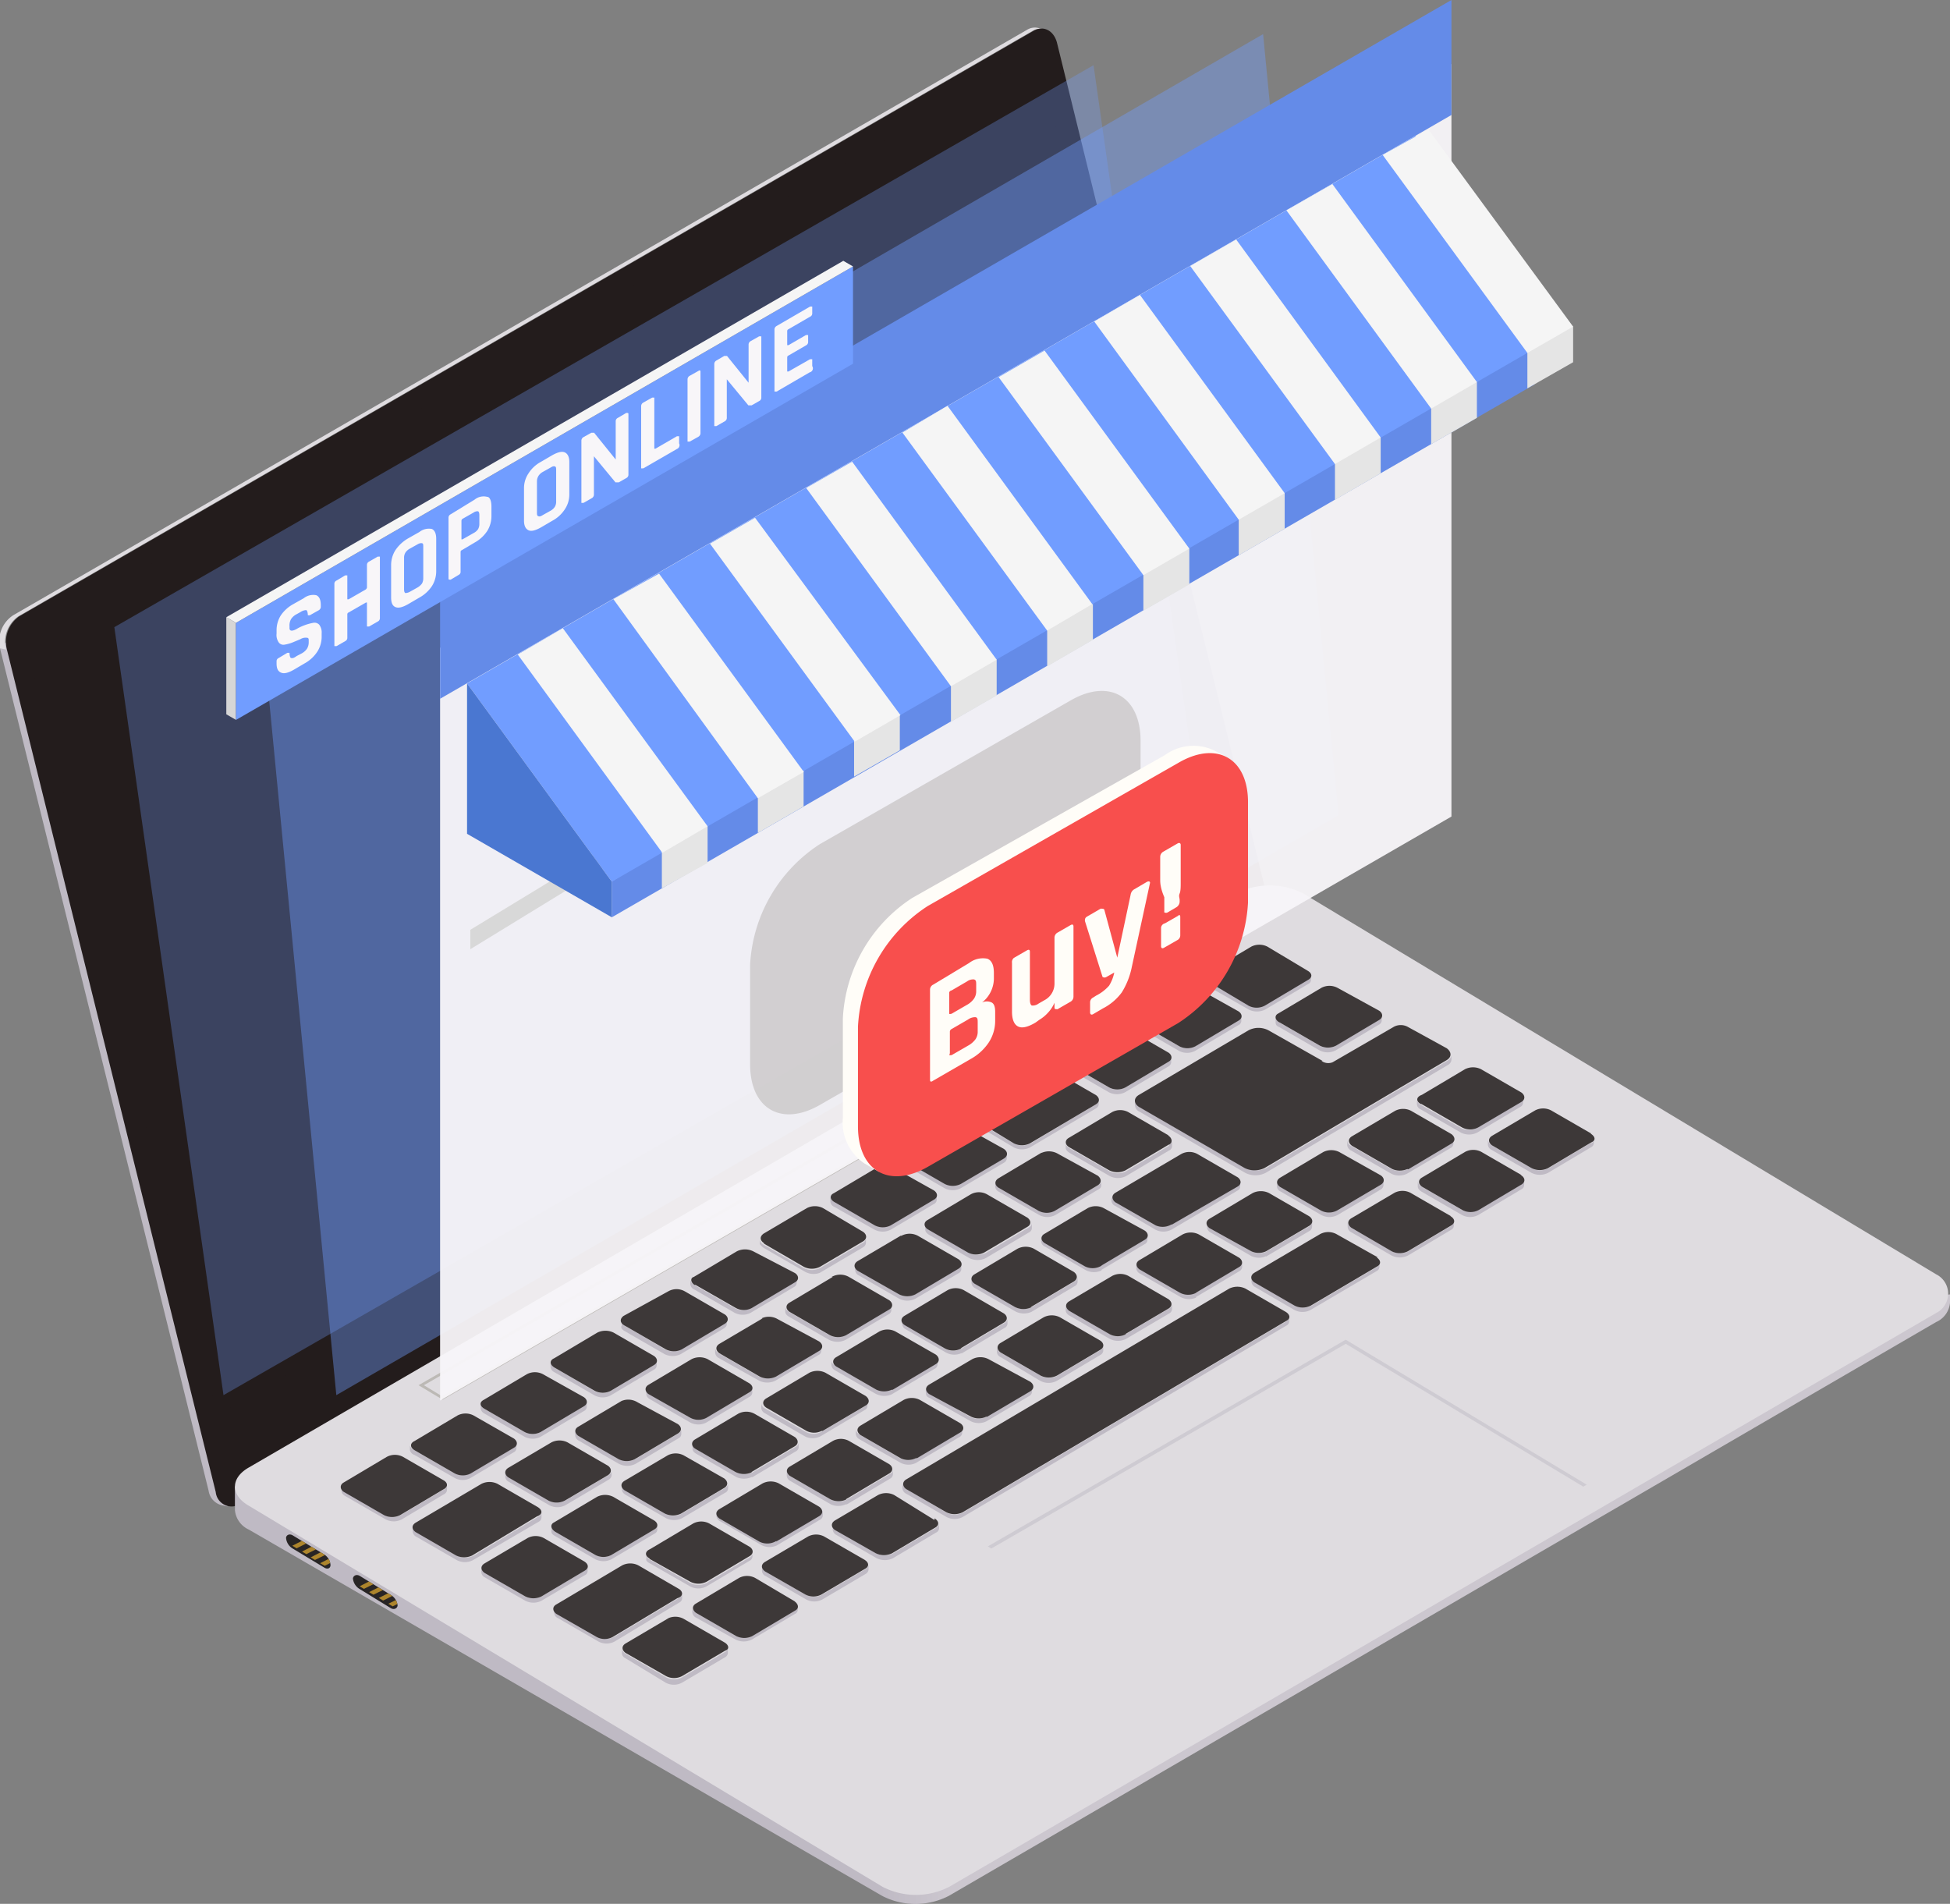
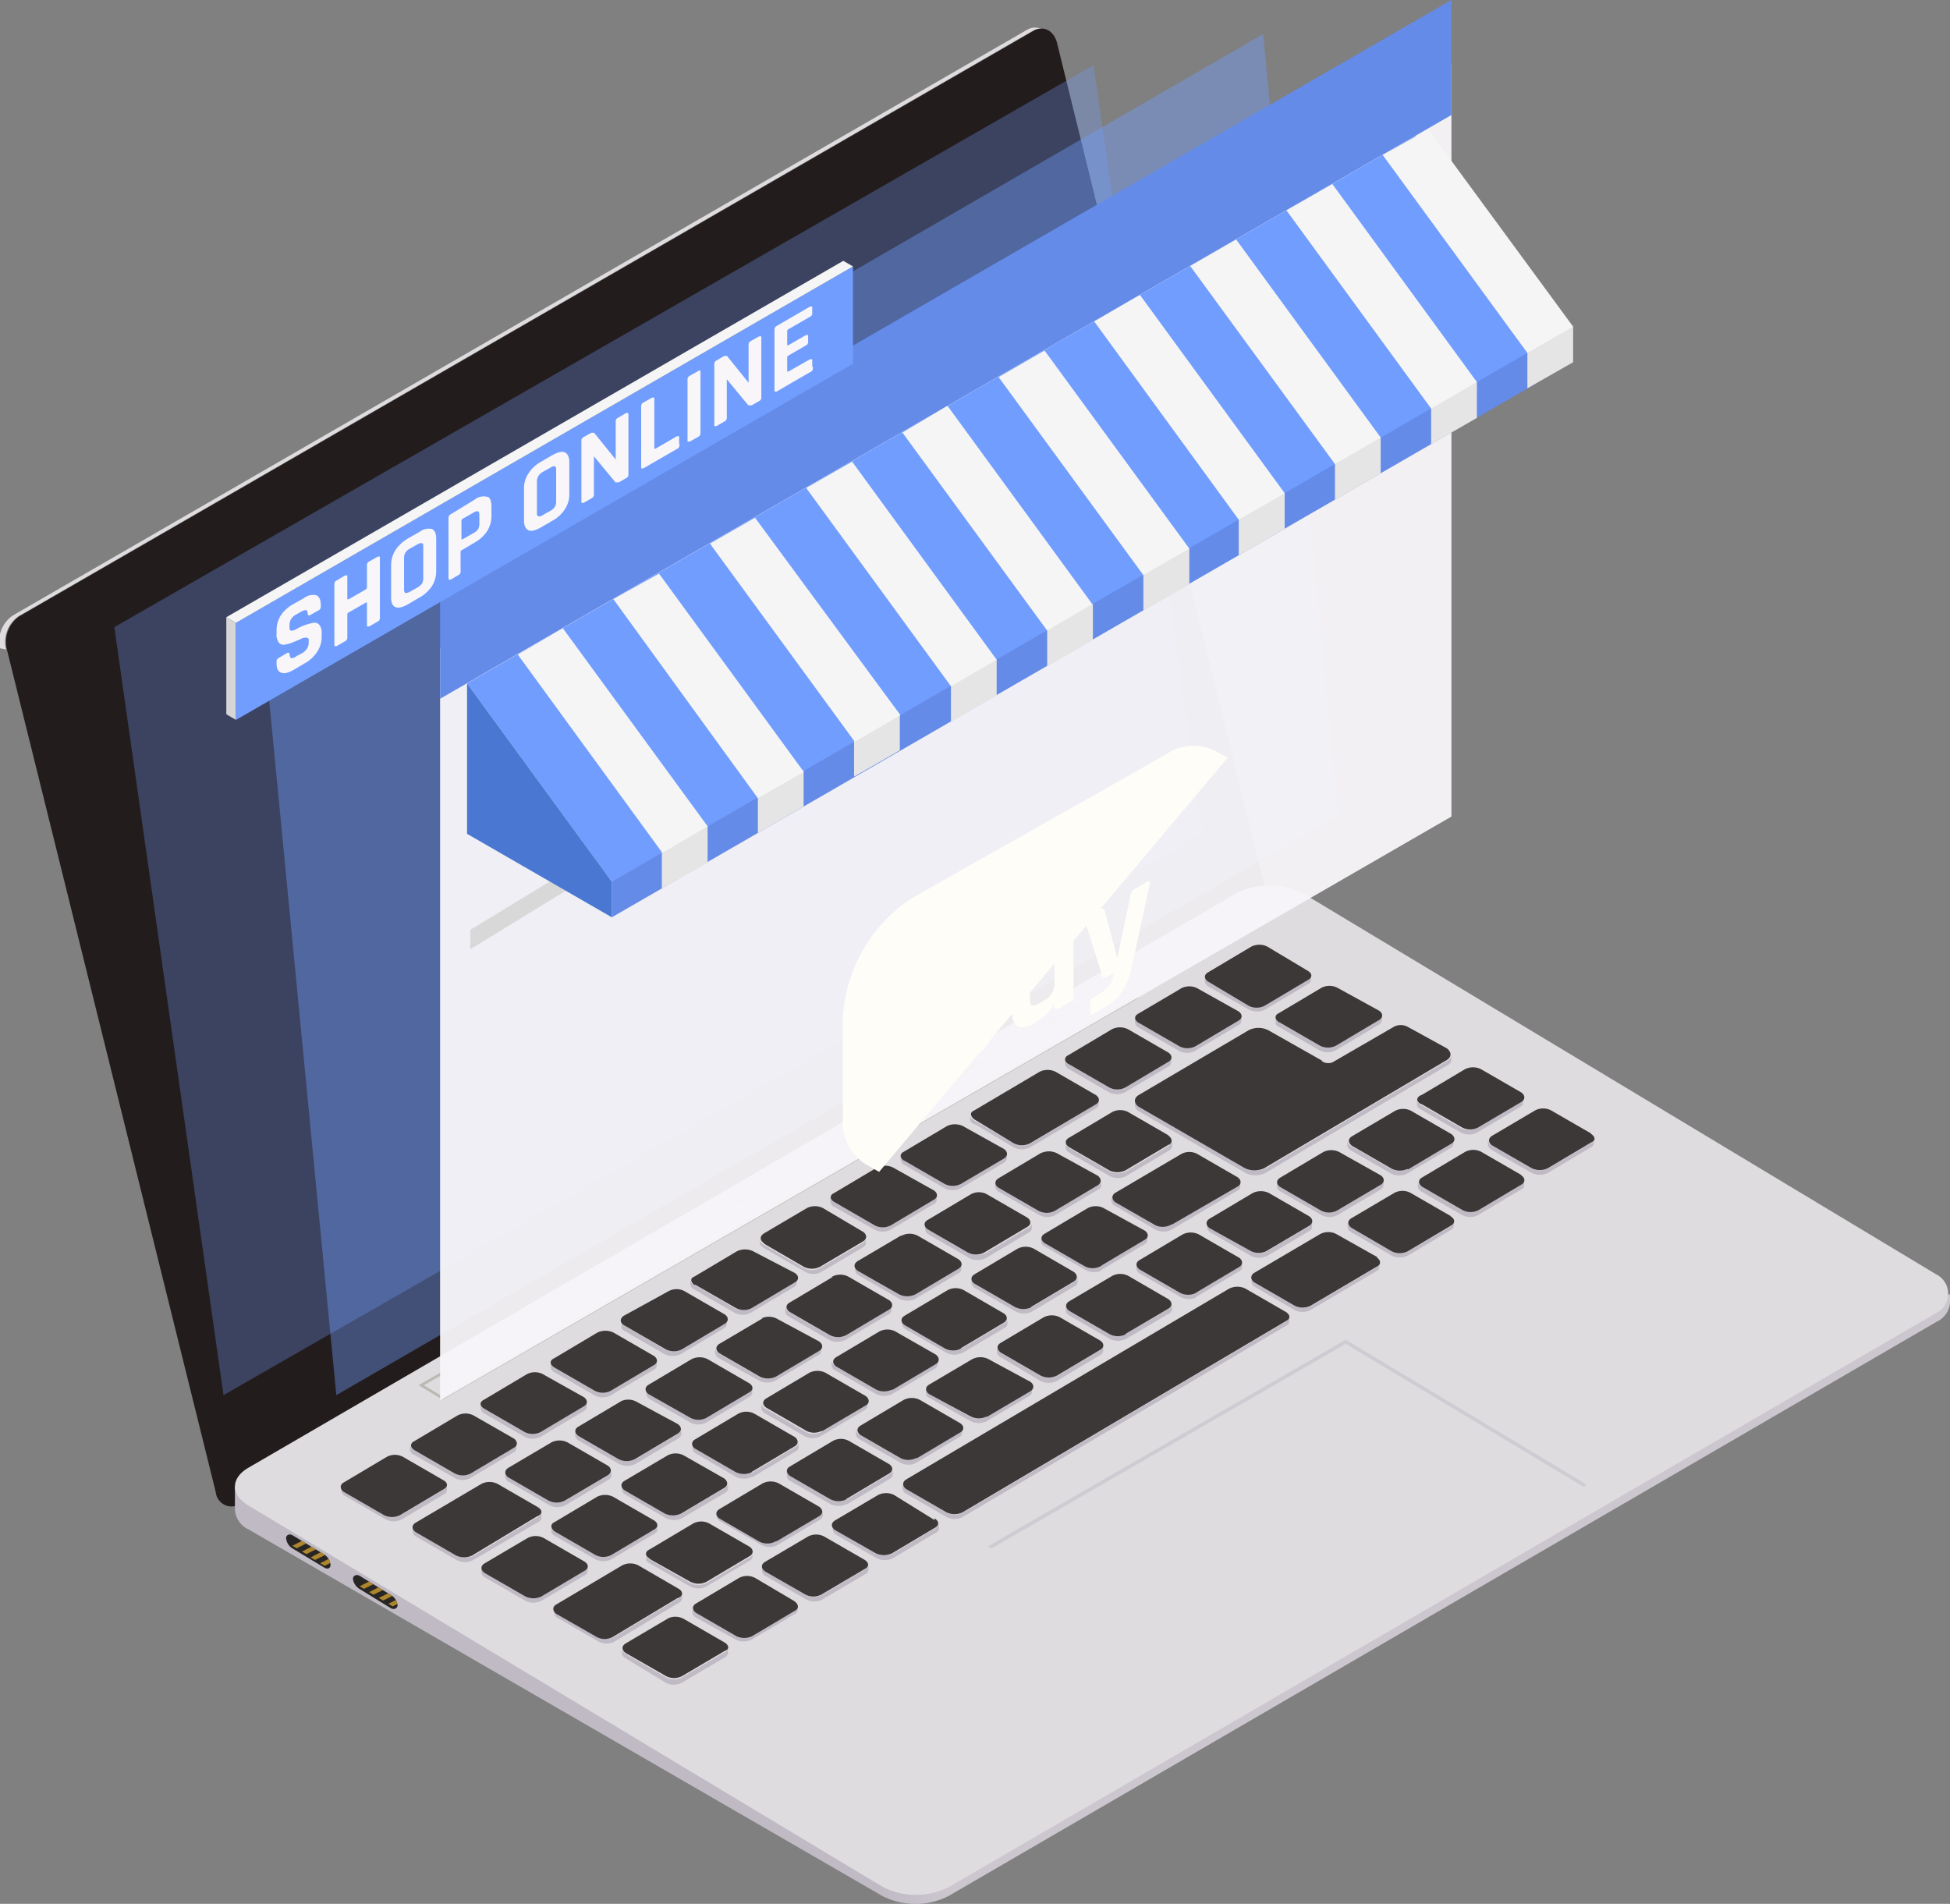
<svg xmlns="http://www.w3.org/2000/svg" viewBox="0 0 90.39 88.25">
  <rect x="0" y="0" width="90.39" height="88.25" fill="#808080" stroke="none" />
  <defs>
    <style>.cls-1{fill:#282525;}.cls-2{isolation:isolate;}.cls-10,.cls-3{fill:#bfbac4;}.cls-4{fill:#dfdce0;}.cls-5{fill:#231c1c;}.cls-6{fill:url(#Áåçûìÿííûé_ãðàäèåíò_3289);}.cls-7{clip-path:url(#clip-path);}.cls-8{fill:#ad852c;}.cls-9{clip-path:url(#clip-path-2);}.cls-10,.cls-24{opacity:0.5;}.cls-11{fill:#3d3838;}.cls-12{fill:#bcb9b5;}.cls-13,.cls-14,.cls-18{fill:#719dff;}.cls-13{opacity:0.3;}.cls-14{opacity:0.4;}.cls-15,.cls-23{fill:#f8f6f9;}.cls-15{opacity:0.95;}.cls-16{fill:#648be8;}.cls-17{fill:#d8d8d8;}.cls-19{fill:#4a77d1;}.cls-20{fill:#e5e5e5;}.cls-21{fill:#f5f5f5;}.cls-22{fill:#d6d6d6;}.cls-25{fill:#b4b0ae;}.cls-26{fill:#fffdf8;}.cls-27{fill:#f84f4d;}</style>
    <linearGradient id="Áåçûìÿííûé_ãðàäèåíò_3289" x1="40.79" y1="74.11" x2="44.09" y2="74.11" gradientUnits="userSpaceOnUse">
      <stop offset="0" stop-color="#bfbac4" />
      <stop offset="1" stop-color="#ccc7cf" />
    </linearGradient>
    <clipPath id="clip-path">
      <path class="cls-1" d="M13.55,71.77l1.46.88c.16.11.31.06.31-.11a.63.63,0,0,0-.3-.49l-1.45-.88c-.17-.1-.31,0-.31.12A.63.63,0,0,0,13.55,71.77Z" />
    </clipPath>
    <clipPath id="clip-path-2">
      <path class="cls-1" d="M16.66,73.65l1.45.89c.17.1.31,0,.32-.12a.64.64,0,0,0-.3-.48l-1.45-.89c-.17-.1-.31,0-.32.12A.64.64,0,0,0,16.66,73.65Z" />
    </clipPath>
  </defs>
  <g id="Layer_2" data-name="Layer 2">
    <g id="Layer_1-2" data-name="Layer 1">
      <g id="_8" data-name="8">
        <g class="cls-2">
-           <path class="cls-3" d="M.68,29.39,0,30.05,9.67,69.1a.81.81,0,0,0,.6.67l.28.06Z" />
          <path class="cls-4" d="M48.1,1.29a.69.69,0,0,0-.49.09L.61,28.52A1.44,1.44,0,0,0,0,30.05l.28.06a1.45,1.45,0,0,1,.57-1.54l47-27.13a.7.7,0,0,1,.49-.1Z" />
          <path class="cls-5" d="M58.61,41.06,49,2c-.14-.58-.63-.84-1.09-.57L.89,28.57a1.45,1.45,0,0,0-.57,1.54L10,69.16a.74.74,0,0,0,1.09.58L58,42.6A1.46,1.46,0,0,0,58.61,41.06Z" />
          <polygon class="cls-5" points="56.99 38.49 48.1 2.43 1.15 29.53 10.06 65.59 56.99 38.49" />
        </g>
        <g class="cls-2">
          <path class="cls-6" d="M10.89,68.9V70a1.1,1.1,0,0,0,.64.9L40.89,87.88a3.37,3.37,0,0,0,3.09,0l45.77-26.6a1.08,1.08,0,0,0,.64-.89V60Z" />
          <path class="cls-4" d="M89.75,59.07a1,1,0,0,1,0,1.79L44,87.46a3.37,3.37,0,0,1-3.09,0L11.54,69.8c-.86-.49-.87-1.29,0-1.78L57.31,41.41a3.43,3.43,0,0,1,3.09,0L82.12,54.48Z" />
        </g>
        <path class="cls-1" d="M13.55,71.77l1.46.88c.16.11.31.06.31-.11a.63.63,0,0,0-.3-.49l-1.45-.88c-.17-.1-.31,0-.31.12A.63.63,0,0,0,13.55,71.77Z" />
        <g class="cls-7">
          <path class="cls-8" d="M14.84,72.46l.21.12.74-.37-.2-.13Zm-.44-.27.2.12.75-.37-.21-.13ZM14,71.92l.2.12.74-.37-.2-.13Zm-.45-.27.2.12.75-.38-.2-.12Z" />
        </g>
        <path class="cls-1" d="M16.66,73.65l1.45.89c.17.1.31,0,.32-.12a.64.64,0,0,0-.3-.48l-1.45-.89c-.17-.1-.31,0-.32.12A.64.64,0,0,0,16.66,73.65Z" />
        <g class="cls-9">
-           <path class="cls-8" d="M18,74.34l.2.12.75-.37L18.69,74Zm-.44-.27.2.12.74-.37-.2-.12Zm-.45-.27.2.12.75-.37-.2-.13Zm-.44-.27.2.12.74-.37-.2-.13Z" />
+           <path class="cls-8" d="M18,74.34l.2.12.75-.37L18.69,74Zm-.44-.27.2.12.74-.37-.2-.12Zm-.45-.27.2.12.75-.37-.2-.13Zm-.44-.27.2.12.74-.37-.2-.13" />
        </g>
        <polygon class="cls-4" points="62.38 62.1 45.79 71.68 56.96 78.4 73.55 68.82 62.38 62.1" />
        <polygon class="cls-10" points="62.38 62.29 73.39 68.91 73.55 68.82 62.38 62.1 45.79 71.68 45.95 71.78 62.38 62.29" />
        <path class="cls-3" d="M55.85,45.48v-.22a.27.27,0,0,0,.17.24l1.87,1.08a.81.81,0,0,0,.74,0l2-1.19a.23.23,0,0,0,.14-.2v.22a.22.22,0,0,1-.13.2l-2,1.19a.86.86,0,0,1-.75,0L56,45.72A.3.3,0,0,1,55.85,45.48Zm-3.07,2.15,1.87,1.08a.8.8,0,0,0,.75,0l2-1.19a.22.22,0,0,0,.14-.19v-.22a.23.23,0,0,1-.14.19l-2,1.19a.81.81,0,0,1-.74,0l-1.87-1.08a.31.31,0,0,1-.18-.24v.22A.29.29,0,0,0,52.78,47.63Zm-3.24,1.92,1.86,1.08a.83.83,0,0,0,.75,0l2-1.19a.25.25,0,0,0,.14-.2v-.21a.23.23,0,0,1-.14.19l-2,1.19a.81.81,0,0,1-.74,0l-1.87-1.08a.27.27,0,0,1-.17-.23v.21Q49.36,49.44,49.54,49.55Zm9.59-2.4v.22c0,.08,0,.17.17.24l1.87,1.08a.81.81,0,0,0,.74,0l2-1.19a.23.23,0,0,0,.14-.2v-.21a.22.22,0,0,1-.13.19l-2,1.19a.83.83,0,0,1-.75,0L59.3,47.39A.29.29,0,0,1,59.13,47.15Zm-1.39,7-4.91-2.84a.35.35,0,0,1-.22-.3v.22a.34.34,0,0,0,.21.3l4.91,2.84a1.05,1.05,0,0,0,.93,0l8.45-5a.31.31,0,0,0,.17-.24v-.22a.31.31,0,0,1-.17.25l-8.44,5A1.05,1.05,0,0,1,57.74,54.12Zm7.94-3.18v.22a.27.27,0,0,0,.17.23l1.87,1.08a.83.83,0,0,0,.75,0l2-1.19a.22.22,0,0,0,.13-.19v-.22a.29.29,0,0,1-.14.2l-2,1.18a.8.8,0,0,1-.75,0l-1.87-1.08A.29.29,0,0,1,65.68,50.94Zm8.08,2-2,1.19a.86.86,0,0,1-.75,0l-1.87-1.08a.31.31,0,0,1-.17-.24v.22a.29.29,0,0,0,.17.24L71,54.37a.86.86,0,0,0,.75,0l2-1.19a.22.22,0,0,0,.13-.2v-.22A.23.23,0,0,1,73.76,53ZM65.23,54.4l2-1.18a.23.23,0,0,0,.14-.2v-.21a.22.22,0,0,1-.13.19l-2,1.19a.86.86,0,0,1-.75,0l-1.87-1.08a.29.29,0,0,1-.17-.24v.22a.31.31,0,0,0,.18.24l1.87,1.08A.83.83,0,0,0,65.23,54.4Zm5.29.49-2,1.19a.8.8,0,0,1-.75,0L65.89,55a.29.29,0,0,1-.17-.24V55q0,.13.18.24l1.87,1.08a.8.8,0,0,0,.75,0l2-1.19a.22.22,0,0,0,.13-.19V54.7A.26.26,0,0,1,70.52,54.89ZM62,56.32l2-1.18a.25.25,0,0,0,.13-.2v-.22a.26.26,0,0,1-.14.2L62,56.1a.8.8,0,0,1-.75,0L59.36,55a.29.29,0,0,1-.17-.23V55a.27.27,0,0,0,.17.23l1.87,1.08A.8.8,0,0,0,62,56.32Zm5.29.49-2,1.19a.83.83,0,0,1-.75,0L62.64,56.9a.3.3,0,0,1-.17-.24v.22a.29.29,0,0,0,.17.24l1.87,1.08a.86.86,0,0,0,.75,0l2-1.19a.22.22,0,0,0,.13-.2v-.21A.23.23,0,0,1,67.27,56.81Zm-22.1-4.7L47,53.19a.84.84,0,0,0,.74,0l3.06-1.81a.24.24,0,0,0,.13-.19V51a.22.22,0,0,1-.13.19L47.78,53A.84.84,0,0,1,47,53l-1.87-1.08c-.12-.07-.18-.16-.17-.24v.22A.31.31,0,0,0,45.17,52.11Zm9,1-2,1.19a.86.86,0,0,1-.75,0l-1.87-1.08a.28.28,0,0,1-.17-.24v.22q0,.13.18.24l1.87,1.08a.84.84,0,0,0,.74,0l2-1.19a.23.23,0,0,0,.14-.19v-.22A.22.22,0,0,1,54.18,53.06ZM54.3,57l3.06-1.81a.22.22,0,0,0,.13-.19v-.22a.24.24,0,0,1-.13.19L54.3,56.76a.81.81,0,0,1-.74,0l-1.87-1.07a.31.31,0,0,1-.17-.24v.22a.28.28,0,0,0,.18.23L53.56,57A.81.81,0,0,0,54.3,57Zm4.38,1.25,2-1.18a.24.24,0,0,0,.14-.2v-.22a.29.29,0,0,1-.14.2l-2,1.18A.81.81,0,0,1,58,58l-1.87-1.08a.31.31,0,0,1-.18-.24v.22a.31.31,0,0,0,.18.24l1.87,1.08A.81.81,0,0,0,58.68,58.23ZM41.92,54l1.87,1.08a.81.81,0,0,0,.74,0l2-1.18a.26.26,0,0,0,.14-.2v-.22a.25.25,0,0,1-.13.2l-2,1.18a.83.83,0,0,1-.75,0l-1.87-1.08a.31.31,0,0,1-.17-.25v.22A.31.31,0,0,0,41.92,54Zm6.26,2.11-1.87-1.08a.28.28,0,0,1-.18-.23V55a.29.29,0,0,0,.17.24l1.87,1.08a.8.8,0,0,0,.75,0l2-1.19a.21.21,0,0,0,.13-.18v-.22c0,.07,0,.13-.13.19l-2,1.19A.81.81,0,0,1,48.18,56.14Zm2.88,2.75,2-1.19a.22.22,0,0,0,.13-.19v-.22a.23.23,0,0,1-.14.19l-2,1.19a.8.8,0,0,1-.75,0l-1.87-1.08a.29.29,0,0,1-.17-.24v.22a.28.28,0,0,0,.17.24l1.87,1.08A.83.83,0,0,0,51.06,58.89Zm4.38,1.26,2-1.19a.26.26,0,0,0,.14-.19v-.22a.24.24,0,0,1-.13.19l-2,1.19a.81.81,0,0,1-.74,0l-1.87-1.08c-.12-.07-.18-.16-.17-.24v.22a.31.31,0,0,0,.18.24l1.87,1.08A.84.84,0,0,0,55.44,60.15ZM38.67,55.94,40.54,57a.83.83,0,0,0,.75,0l2-1.19a.22.22,0,0,0,.13-.19v-.22a.23.23,0,0,1-.14.19l-2,1.19a.81.81,0,0,1-.74,0l-1.87-1.08a.28.28,0,0,1-.18-.24v.22A.29.29,0,0,0,38.67,55.94Zm6.26,2.12L43.06,57a.3.3,0,0,1-.17-.24V57q0,.13.18.24l1.87,1.08a.86.86,0,0,0,.75,0l2-1.19a.23.23,0,0,0,.14-.19V56.7a.22.22,0,0,1-.13.19l-2,1.19A.83.83,0,0,1,44.93,58.06Zm2.88,2.75,2-1.19a.23.23,0,0,0,.14-.19v-.22a.24.24,0,0,1-.13.19l-2,1.19a.86.86,0,0,1-.75,0L45.2,59.49a.28.28,0,0,1-.17-.24v.22a.31.31,0,0,0,.17.24l1.87,1.08A.86.86,0,0,0,47.81,60.81Zm4.39,1.25,2-1.18a.25.25,0,0,0,.13-.2v-.22a.26.26,0,0,1-.14.2l-2,1.18a.81.81,0,0,1-.74,0l-1.87-1.08a.31.31,0,0,1-.18-.24v.22c0,.08.05.17.17.24l1.87,1.08A.83.83,0,0,0,52.2,62.06Zm-16.77-4.2,1.87,1.08A.81.81,0,0,0,38,59l2-1.18a.26.26,0,0,0,.14-.2v-.22a.25.25,0,0,1-.13.2l-2,1.18a.83.83,0,0,1-.75,0l-1.86-1.08a.31.31,0,0,1-.18-.24v.21C35.25,57.7,35.31,57.79,35.43,57.86ZM41.68,60,39.81,58.9a.31.31,0,0,1-.17-.24v.22a.29.29,0,0,0,.17.24l1.87,1.08a.83.83,0,0,0,.75,0l2-1.18a.22.22,0,0,0,.13-.2v-.21a.23.23,0,0,1-.14.19l-2,1.19A.86.86,0,0,1,41.68,60Zm2.89,2.74,2-1.19a.22.22,0,0,0,.13-.19v-.22a.23.23,0,0,1-.14.19l-2,1.19a.8.8,0,0,1-.75,0L42,61.4a.28.28,0,0,1-.18-.23v.21a.29.29,0,0,0,.17.24l1.87,1.08A.8.8,0,0,0,44.57,62.72ZM49,64l2-1.19a.26.26,0,0,0,.14-.19v-.22a.23.23,0,0,1-.14.19l-2,1.19a.84.84,0,0,1-.74,0l-1.87-1.08a.31.31,0,0,1-.18-.25v.22a.28.28,0,0,0,.18.24L48.21,64A.81.81,0,0,0,49,64ZM32.18,59.77l1.87,1.08a.8.8,0,0,0,.75,0l2-1.19a.22.22,0,0,0,.13-.19v-.22a.23.23,0,0,1-.14.19l-2,1.19a.78.78,0,0,1-.74,0l-1.87-1.07a.31.31,0,0,1-.18-.25v.22A.29.29,0,0,0,32.18,59.77Zm6.26,2.12-1.87-1.08a.3.3,0,0,1-.17-.24v.22c0,.09.05.17.17.24l1.87,1.08a.86.86,0,0,0,.75,0l2-1.19a.24.24,0,0,0,.13-.19v-.22a.22.22,0,0,1-.13.19l-2,1.19A.83.83,0,0,1,38.44,61.89Zm2.88,2.75,2-1.19a.23.23,0,0,0,.14-.19V63a.22.22,0,0,1-.13.19l-2,1.19a.86.86,0,0,1-.75,0l-1.87-1.08c-.12-.07-.18-.15-.17-.24v.22a.3.3,0,0,0,.17.24l1.87,1.08A.86.86,0,0,0,41.32,64.64Zm4.39,1.25,2-1.18a.25.25,0,0,0,.13-.2v-.22a.27.27,0,0,1-.14.2l-2,1.18a.81.81,0,0,1-.74,0L43.1,64.58a.31.31,0,0,1-.18-.24v.22c0,.08,0,.17.17.24L45,65.88A.83.83,0,0,0,45.71,65.89Zm-16.77-4.2,1.87,1.08a.84.84,0,0,0,.74,0l2-1.19c.09-.06.14-.12.14-.2v-.21a.22.22,0,0,1-.13.19l-2,1.19a.82.82,0,0,1-.73,0L29,61.47a.31.31,0,0,1-.18-.25v.22C28.76,61.53,28.82,61.62,28.94,61.69Zm6.25,2.12-1.87-1.08a.31.31,0,0,1-.17-.24v.22a.31.31,0,0,0,.17.24L35.19,64a.86.86,0,0,0,.75,0l2-1.19a.22.22,0,0,0,.13-.2v-.21a.23.23,0,0,1-.14.19l-2,1.19A.86.86,0,0,1,35.19,63.81Zm2.89,2.74,2-1.19a.21.21,0,0,0,.13-.19V65a.23.23,0,0,1-.13.19l-2,1.18a.78.78,0,0,1-.74,0l-1.87-1.08a.28.28,0,0,1-.18-.24v.22a.29.29,0,0,0,.17.24l1.87,1.08A.8.8,0,0,0,38.08,66.55Zm4.38,1.26,2-1.19a.23.23,0,0,0,.14-.19v-.22a.23.23,0,0,1-.14.19l-2,1.19a.81.81,0,0,1-.74,0L39.85,66.5a.31.31,0,0,1-.18-.25v.22a.31.31,0,0,0,.18.25l1.87,1.07A.78.78,0,0,0,42.46,67.81Zm21.39-9.09-3.05,1.8a.83.83,0,0,1-.75,0l-1.87-1.08c-.12-.07-.18-.16-.17-.24v.22a.31.31,0,0,0,.17.24L60,60.72a.8.8,0,0,0,.75,0l3.06-1.8a.22.22,0,0,0,.13-.2v-.21A.23.23,0,0,1,63.85,58.72Zm-4.22,2.53-15,8.87a.86.86,0,0,1-.75,0L42,69a.31.31,0,0,1-.17-.24V69a.31.31,0,0,0,.18.24l1.87,1.08a.81.81,0,0,0,.74,0l15-8.87a.23.23,0,0,0,.14-.19v-.22A.26.26,0,0,1,59.63,61.25ZM25.69,63.6l1.87,1.08a.8.8,0,0,0,.75,0l2-1.19a.22.22,0,0,0,.13-.19V63.1a.23.23,0,0,1-.14.19l-2,1.19a.81.81,0,0,1-.74,0L25.7,63.39a.31.31,0,0,1-.18-.25v.22A.29.29,0,0,0,25.69,63.6ZM32,65.72l-1.87-1.08a.3.3,0,0,1-.17-.24v.22c0,.09.05.17.17.24L32,65.94a.81.81,0,0,0,.74,0l2-1.19a.24.24,0,0,0,.13-.19v-.22a.22.22,0,0,1-.13.19l-2,1.19A.8.8,0,0,1,32,65.72Zm2.88,2.75,2-1.19a.23.23,0,0,0,.14-.19v-.22a.22.22,0,0,1-.13.19l-2,1.19a.86.86,0,0,1-.75,0l-1.87-1.08a.28.28,0,0,1-.17-.24v.22q0,.14.18.24l1.86,1.08A.86.86,0,0,0,34.83,68.47Zm4.38,1.26,2-1.19a.24.24,0,0,0,.13-.19v-.22a.22.22,0,0,1-.13.19l-2,1.19a.84.84,0,0,1-.74,0l-1.87-1.08a.31.31,0,0,1-.18-.24v.22a.29.29,0,0,0,.17.24l1.87,1.08A.84.84,0,0,0,39.21,69.73ZM22.45,65.52l1.87,1.08a.81.81,0,0,0,.74,0l2-1.19a.23.23,0,0,0,.14-.2V65a.23.23,0,0,1-.14.19l-2,1.19a.81.81,0,0,1-.74,0L22.45,65.3a.25.25,0,0,1-.17-.24v.22A.31.31,0,0,0,22.45,65.52Zm6.26,2.12-1.87-1.08q-.18-.11-.18-.24v.22a.31.31,0,0,0,.17.24l1.87,1.08a.86.86,0,0,0,.75,0l2-1.19a.22.22,0,0,0,.13-.19v-.22a.23.23,0,0,1-.14.19l-2,1.19A.84.84,0,0,1,28.71,67.64Zm2.88,2.53a.86.86,0,0,1-.75,0L29,69.07a.31.31,0,0,1-.17-.24v.22c0,.08.05.17.17.24l1.87,1.08a.83.83,0,0,0,.75,0l2-1.18a.22.22,0,0,0,.13-.2v-.22a.25.25,0,0,1-.14.2ZM36,71.64l2-1.19a.23.23,0,0,0,.14-.19V70a.26.26,0,0,1-.14.2l-2,1.18a.81.81,0,0,1-.74,0l-1.87-1.08a.31.31,0,0,1-.18-.25v.22a.31.31,0,0,0,.18.25l1.87,1.08A.81.81,0,0,0,36,71.64Zm7.39-.82-2,1.19a.86.86,0,0,1-.75,0l-1.87-1.08c-.12-.07-.18-.16-.17-.24v.22a.31.31,0,0,0,.17.24l1.87,1.08a.86.86,0,0,0,.75,0l2-1.19a.23.23,0,0,0,.14-.2v-.21A.22.22,0,0,1,43.36,70.82ZM19.21,67.44l1.87,1.07a.76.76,0,0,0,.73,0l2-1.19a.22.22,0,0,0,.13-.19v-.22a.26.26,0,0,1-.14.19l-2,1.19a.81.81,0,0,1-.74,0l-1.87-1.08A.31.31,0,0,1,19,67v.22A.31.31,0,0,0,19.21,67.44Zm6.25,2.12-1.87-1.08c-.12-.07-.18-.16-.17-.24v.22a.29.29,0,0,0,.17.23l1.87,1.08a.8.8,0,0,0,.75,0l2-1.18a.26.26,0,0,0,.14-.2v-.22a.23.23,0,0,1-.13.2l-2,1.18A.83.83,0,0,1,25.46,69.56Zm.27,1.64,1.87,1.08a.84.84,0,0,0,.74,0l2-1.19a.22.22,0,0,0,.13-.19V70.7a.24.24,0,0,1-.13.19l-2,1.19a.81.81,0,0,1-.74,0L25.73,71a.28.28,0,0,1-.17-.24V71Q25.55,71.1,25.73,71.2Zm4.38,1.26L32,73.54a.81.81,0,0,0,.74,0l2-1.19a.23.23,0,0,0,.14-.2V72a.22.22,0,0,1-.13.19l-2,1.19a.83.83,0,0,1-.75,0l-1.87-1.08a.28.28,0,0,1-.17-.24v.22Q29.93,72.36,30.11,72.46Zm10,.28-2,1.18a.8.8,0,0,1-.75,0l-1.87-1.07a.29.29,0,0,1-.17-.24v.22a.28.28,0,0,0,.18.23l1.87,1.08a.8.8,0,0,0,.75,0l2-1.18a.26.26,0,0,0,.14-.2v-.22A.25.25,0,0,1,40.11,72.74Zm-3.24,1.91-2,1.19a.84.84,0,0,1-.74,0l-1.87-1.08c-.12-.07-.18-.16-.17-.24v.22a.31.31,0,0,0,.17.24L34.1,76a.86.86,0,0,0,.75,0l2-1.19a.22.22,0,0,0,.13-.19v-.22A.24.24,0,0,1,36.87,74.65ZM20.72,69.06v-.21a.22.22,0,0,1-.14.19l-2,1.19a.83.83,0,0,1-.75,0L16,69.13a.29.29,0,0,1-.17-.24v.22q0,.14.18.24l1.87,1.08a.81.81,0,0,0,.74,0l2-1.19A.23.23,0,0,0,20.72,69.06Zm4.38,1.27v-.22a.23.23,0,0,1-.14.19l-3,1.81a.86.86,0,0,1-.75,0L19.3,71a.29.29,0,0,1-.17-.24V71a.31.31,0,0,0,.18.24l1.87,1.08a.81.81,0,0,0,.74,0L25,70.52A.22.22,0,0,0,25.1,70.33Zm2.14,2.5v-.21a.26.26,0,0,1-.14.19L25.1,74a.86.86,0,0,1-.75,0L22.48,72.9a.31.31,0,0,1-.17-.24v.22a.29.29,0,0,0,.17.24l1.87,1.08a.83.83,0,0,0,.75,0l2-1.18A.22.22,0,0,0,27.24,72.83Zm4.38,1.26v-.22c0,.08-.05.14-.14.2l-3,1.8a.78.78,0,0,1-.74,0l-1.87-1.07a.31.31,0,0,1-.18-.25v.22a.28.28,0,0,0,.18.24l1.87,1.08a.8.8,0,0,0,.75,0l3-1.81A.22.22,0,0,0,31.62,74.09Zm2,2.48-2,1.18a.8.8,0,0,1-.75,0L29,76.66a.31.31,0,0,1-.17-.24v.22c0,.08.05.17.17.23L30.86,78a.8.8,0,0,0,.75,0l2-1.18a.25.25,0,0,0,.13-.2v-.22A.25.25,0,0,1,33.62,76.57Z" />
        <path class="cls-11" d="M56,45.07l2-1.19a.83.83,0,0,1,.75,0L60.62,45c.21.12.23.31,0,.43l-2,1.19a.81.81,0,0,1-.74,0L56,45.5C55.81,45.38,55.8,45.18,56,45.07Zm-3.2,2.35,1.87,1.08a.81.81,0,0,0,.74,0l2-1.19c.2-.11.18-.31,0-.43L55.5,45.81a.81.81,0,0,0-.74,0l-2,1.18C52.56,47.1,52.57,47.29,52.79,47.42Zm-3.25,1.91,1.87,1.08a.81.81,0,0,0,.74,0l2-1.19c.2-.11.18-.31,0-.43l-1.87-1.08a.83.83,0,0,0-.75,0l-2,1.19C49.31,49,49.32,49.21,49.54,49.33Zm9.76-1.94,1.87,1.08a.83.83,0,0,0,.75,0l2-1.19c.19-.11.18-.31,0-.43L62,45.79a.8.8,0,0,0-.75,0l-2,1.19C59.07,47.07,59.09,47.27,59.3,47.39Zm2,1.79L58.8,47.76a1,1,0,0,0-.93,0l-5.09,3c-.24.15-.22.39,0,.54l4.91,2.84a1.05,1.05,0,0,0,.93,0l8.44-5c.25-.15.22-.39,0-.55l-1.82-1a.68.68,0,0,0-.62,0l-2.85,1.65A.54.54,0,0,1,61.26,49.18Zm4.59,2,1.87,1.08a.8.8,0,0,0,.75,0l2-1.18c.2-.12.17-.32,0-.44l-1.87-1.08a.84.84,0,0,0-.74,0l-2,1.19C65.63,50.85,65.64,51.05,65.85,51.17Zm7.87,1.37-1.87-1.08a.81.81,0,0,0-.74,0l-2,1.18c-.19.12-.18.31,0,.44L71,54.15a.86.86,0,0,0,.75,0l2-1.19C74,52.86,73.94,52.67,73.72,52.54Zm-8.49,1.65,2-1.19c.2-.12.17-.31,0-.44l-1.87-1.08a.81.81,0,0,0-.74,0l-2,1.18c-.2.12-.18.31,0,.44l1.87,1.08A.86.86,0,0,0,65.23,54.19Zm5.25.27-1.87-1.08a.81.81,0,0,0-.74,0l-2,1.19c-.2.11-.18.31,0,.43l1.87,1.08a.8.8,0,0,0,.75,0l2-1.19C70.72,54.78,70.7,54.58,70.48,54.46ZM62,56.1l2-1.18c.2-.12.18-.32,0-.44L62.08,53.4a.84.84,0,0,0-.74,0l-2,1.19c-.2.12-.18.31,0,.43l1.87,1.08A.8.8,0,0,0,62,56.1Zm5.25.27-1.87-1.08a.81.81,0,0,0-.74,0l-2,1.18c-.2.12-.18.31,0,.44L64.51,58a.83.83,0,0,0,.75,0l2-1.19C67.47,56.69,67.45,56.5,67.23,56.37ZM45.17,51.89,47,53a.84.84,0,0,0,.74,0l3.06-1.81c.19-.11.18-.3,0-.43l-1.87-1.08a.84.84,0,0,0-.74,0l-3.06,1.81C44.93,51.57,45,51.77,45.17,51.89Zm9,.74-1.87-1.08a.8.8,0,0,0-.75,0l-2,1.19c-.2.11-.19.31,0,.43l1.87,1.08a.86.86,0,0,0,.75,0l2-1.19C54.37,53,54.35,52.75,54.14,52.63Zm.16,4.13L57.37,55c.19-.11.17-.31,0-.43l-1.87-1.08a.78.78,0,0,0-.74,0l-3.06,1.8c-.19.12-.17.31,0,.44l1.87,1.07A.81.81,0,0,0,54.3,56.76ZM58.69,58l2-1.18c.19-.12.18-.31,0-.44l-1.87-1.08a.86.86,0,0,0-.75,0l-2,1.19c-.2.12-.18.31,0,.44L58,58A.81.81,0,0,0,58.69,58Zm-16.77-4.2,1.87,1.08a.83.83,0,0,0,.75,0l2-1.18c.19-.12.18-.31,0-.44L44.64,52.2a.86.86,0,0,0-.75,0l-2,1.19C41.69,53.49,41.71,53.68,41.92,53.81Zm6.36-.37-2,1.19c-.19.12-.18.31,0,.43l1.87,1.08a.81.81,0,0,0,.74,0l2-1.19c.19-.12.16-.31,0-.44L49,53.46A.84.84,0,0,0,48.28,53.44Zm2.78,5.23,2-1.19c.2-.11.18-.31,0-.43L51.16,56a.81.81,0,0,0-.74,0l-2,1.19c-.2.11-.18.31,0,.43l1.87,1.08A.8.8,0,0,0,51.06,58.67Zm4.38,1.26,2-1.19c.19-.11.17-.31,0-.43l-1.87-1.08a.83.83,0,0,0-.75,0l-2,1.19c-.19.11-.18.3,0,.43l1.87,1.08A.81.81,0,0,0,55.44,59.93ZM38.68,55.72l1.87,1.08a.81.81,0,0,0,.74,0l2-1.19c.2-.11.18-.31,0-.43L41.4,54.12a.86.86,0,0,0-.75,0l-2,1.19C38.45,55.4,38.46,55.6,38.68,55.72ZM45,55.36l-2,1.19c-.2.11-.18.31,0,.43l1.87,1.08a.83.83,0,0,0,.75,0l2-1.19c.2-.11.17-.31,0-.43l-1.87-1.08A.78.78,0,0,0,45,55.36Zm2.78,5.23,2-1.19c.19-.12.17-.31,0-.44l-1.86-1.08a.83.83,0,0,0-.75,0l-2,1.19c-.19.11-.18.31,0,.43l1.87,1.08A.86.86,0,0,0,47.82,60.59Zm4.38,1.25,2-1.18c.2-.12.18-.31,0-.44L52.3,59.14a.81.81,0,0,0-.74,0l-2,1.18c-.2.12-.18.31,0,.44l1.87,1.08A.81.81,0,0,0,52.2,61.84Zm-16.76-4.2,1.86,1.08a.83.83,0,0,0,.75,0l2-1.18c.19-.12.18-.31,0-.44L38.15,56a.83.83,0,0,0-.75,0l-2,1.18C35.2,57.32,35.22,57.51,35.44,57.64Zm6.35-.36-2,1.18c-.19.12-.18.31,0,.44L41.68,60a.86.86,0,0,0,.75,0l2-1.19c.2-.12.18-.31,0-.44l-1.87-1.08A.81.81,0,0,0,41.79,57.28Zm2.78,5.22,2-1.19c.19-.11.18-.31,0-.43L44.67,59.8a.81.81,0,0,0-.74,0l-2,1.19c-.2.12-.18.31,0,.43l1.86,1.08A.8.8,0,0,0,44.57,62.5ZM49,63.76l2-1.19c.2-.11.18-.31,0-.43l-1.87-1.08a.83.83,0,0,0-.75,0l-2,1.19c-.19.11-.18.31,0,.44l1.87,1.08A.84.84,0,0,0,49,63.76Zm-16.76-4.2,1.87,1.07a.78.78,0,0,0,.74,0l2-1.19c.2-.11.18-.31,0-.43L34.91,58a.86.86,0,0,0-.75,0l-2,1.19C32,59.23,32,59.43,32.19,59.56Zm6.36-.37-2,1.19c-.2.11-.18.31,0,.43l1.87,1.08a.83.83,0,0,0,.75,0l2-1.19c.19-.11.17-.31,0-.43l-1.87-1.08A.81.81,0,0,0,38.55,59.19Zm2.78,5.23,2-1.19c.19-.11.17-.31,0-.44l-1.87-1.07a.8.8,0,0,0-.75,0l-2,1.19c-.19.11-.18.31,0,.43l1.87,1.08A.86.86,0,0,0,41.33,64.42Zm4.38,1.25,2-1.18c.19-.12.18-.31,0-.44L45.82,63a.83.83,0,0,0-.75,0l-2,1.18c-.2.12-.18.31,0,.44L45,65.66A.81.81,0,0,0,45.71,65.67ZM29,61.47l1.87,1.08a.82.82,0,0,0,.73,0l2-1.19c.19-.12.17-.31,0-.43l-1.87-1.08a.78.78,0,0,0-.74,0L28.9,61C28.71,61.15,28.73,61.34,29,61.47Zm6.35-.36-2,1.18c-.2.12-.18.31,0,.44l1.87,1.08a.86.86,0,0,0,.75,0l2-1.19c.2-.12.18-.31,0-.44L36,61.12A.81.81,0,0,0,35.3,61.11Zm2.78,5.22,2-1.18c.2-.12.17-.31,0-.44l-1.87-1.08a.84.84,0,0,0-.74,0l-2,1.19c-.2.12-.18.31,0,.43l1.87,1.08A.78.78,0,0,0,38.08,66.33Zm4.38,1.26,2-1.19c.2-.11.18-.31,0-.43l-1.87-1.08a.83.83,0,0,0-.75,0l-2,1.19c-.2.12-.18.31,0,.44l1.87,1.08A.81.81,0,0,0,42.46,67.59Zm21.35-9.31L61.94,57.2a.81.81,0,0,0-.74,0L58.14,59c-.19.12-.18.31,0,.44l1.87,1.08a.83.83,0,0,0,.75,0l3.05-1.8C64.05,58.6,64,58.41,63.81,58.28ZM59.6,60.81l-1.87-1.08a.86.86,0,0,0-.75,0L42,68.58c-.19.12-.17.32,0,.44l1.87,1.08a.86.86,0,0,0,.75,0l15-8.87C59.83,61.13,59.81,60.94,59.6,60.81ZM25.7,63.39l1.87,1.08a.81.81,0,0,0,.74,0l2-1.19c.2-.11.18-.31,0-.43l-1.87-1.08a.86.86,0,0,0-.75,0l-2,1.19C25.46,63.06,25.48,63.26,25.7,63.39ZM32.06,63l-2,1.19c-.19.11-.17.31,0,.43L32,65.72a.8.8,0,0,0,.75,0l2-1.19c.19-.11.17-.31-.05-.43L32.8,63A.84.84,0,0,0,32.06,63Zm2.78,5.23,2-1.19c.19-.11.17-.31,0-.43l-1.87-1.08a.8.8,0,0,0-.75,0l-2,1.19c-.19.11-.18.31,0,.43l1.87,1.08A.86.86,0,0,0,34.84,68.25Zm4.38,1.26,2-1.19c.19-.11.18-.31,0-.43l-1.87-1.08a.78.78,0,0,0-.74,0l-2,1.19c-.19.11-.17.3,0,.43l1.87,1.08A.84.84,0,0,0,39.22,69.51ZM22.45,65.3l1.87,1.08a.81.81,0,0,0,.74,0l2-1.19c.2-.11.18-.31,0-.43L25.17,63.7a.8.8,0,0,0-.75,0l-2,1.19C22.21,65,22.24,65.18,22.45,65.3Zm6.36-.36-2,1.19c-.2.11-.18.3,0,.43l1.87,1.08a.84.84,0,0,0,.74,0l2-1.19c.2-.12.18-.31,0-.44L29.55,65A.81.81,0,0,0,28.81,64.94Zm2.88,2.52a.81.81,0,0,0-.74,0l-2,1.18c-.2.12-.18.31,0,.44l1.87,1.08a.86.86,0,0,0,.75,0l2-1.19c.2-.12.17-.31,0-.44Zm4.28,4,2-1.18c.2-.12.18-.31,0-.44l-1.87-1.08a.83.83,0,0,0-.75,0l-2,1.19c-.2.12-.18.31,0,.44l1.87,1.08A.81.81,0,0,0,36,71.42Zm7.35-1L41.45,69.3a.83.83,0,0,0-.75,0l-2,1.18c-.19.12-.18.31,0,.44L40.6,72a.86.86,0,0,0,.75,0l2-1.19C43.55,70.7,43.53,70.51,43.32,70.38ZM19.21,67.22l1.87,1.08a.81.81,0,0,0,.74,0l2-1.19c.19-.11.18-.3,0-.43l-1.87-1.07a.81.81,0,0,0-.74,0l-2,1.19C19,66.9,19,67.09,19.21,67.22Zm6.35-.36-2,1.18c-.19.12-.18.31,0,.44l1.87,1.08a.83.83,0,0,0,.75,0l2-1.18c.19-.12.17-.32,0-.44l-1.87-1.08A.83.83,0,0,0,25.56,66.86ZM25.73,71l1.87,1.08a.81.81,0,0,0,.74,0l2-1.19c.19-.11.17-.31-.05-.43l-1.87-1.08a.84.84,0,0,0-.74,0l-2,1.19C25.5,70.66,25.52,70.86,25.73,71Zm4.38,1.26L32,73.32a.83.83,0,0,0,.75,0l2-1.19c.19-.11.18-.31,0-.43l-1.87-1.08a.8.8,0,0,0-.75,0l-2,1.19C29.88,71.92,29.89,72.12,30.11,72.24Zm10,.06L38.2,71.22a.81.81,0,0,0-.74,0l-2,1.18c-.2.12-.18.31,0,.44l1.87,1.07a.8.8,0,0,0,.75,0l2-1.18C40.31,72.62,40.28,72.42,40.07,72.3Zm-3.25,1.92L35,73.14a.81.81,0,0,0-.74,0l-2,1.19c-.19.11-.18.3,0,.43l1.87,1.08a.84.84,0,0,0,.74,0l2-1.19C37.06,74.54,37,74.34,36.82,74.22ZM20.55,68.61l-1.87-1.08a.8.8,0,0,0-.75,0l-2,1.19c-.19.11-.17.31,0,.43l1.87,1.08a.83.83,0,0,0,.75,0l2-1.19C20.78,68.93,20.77,68.73,20.55,68.61Zm4.38,1.25-1.87-1.08a.84.84,0,0,0-.74,0l-3.05,1.8c-.2.12-.19.31,0,.44l1.87,1.08a.86.86,0,0,0,.75,0l3-1.81C25.17,70.19,25.15,70,24.93,69.86Zm2.14,2.51L25.2,71.29a.81.81,0,0,0-.74,0l-2,1.18c-.2.12-.18.31,0,.44L24.35,74a.86.86,0,0,0,.75,0l2-1.19C27.31,72.69,27.29,72.5,27.07,72.37Zm4.38,1.27-1.86-1.08a.83.83,0,0,0-.75,0l-3.05,1.81c-.2.11-.18.31,0,.44l1.87,1.07a.78.78,0,0,0,.74,0l3-1.8C31.69,74,31.67,73.76,31.45,73.64Zm2.13,2.49-1.87-1.08A.81.81,0,0,0,31,75l-2,1.18c-.2.12-.18.31,0,.44l1.87,1.07a.8.8,0,0,0,.75,0l2-1.18C33.82,76.45,33.79,76.25,33.58,76.13Z" />
        <path class="cls-12" d="M51.65,45.59,19.4,64.21l1.12.67L52.77,46.26Zm-32,18.62,32-18.46.84.51-32,18.46Z" />
        <polygon class="cls-13" points="50.69 3.02 5.3 29.07 10.36 64.67 55.75 38.63 50.69 3.02" />
        <polygon class="cls-14" points="58.55 1.58 12.09 28.46 15.59 64.67 62.05 37.79 58.55 1.58" />
        <polygon class="cls-15" points="67.28 37.85 20.4 64.92 20.4 30.03 67.28 2.96 67.28 37.85" />
        <polygon class="cls-16" points="67.28 5.33 20.4 32.39 20.4 27.07 67.28 0 67.28 5.33" />
        <path class="cls-17" d="M21.8,44l8.9-5.45a.37.37,0,0,0-.38-.63L21.8,43.1Z" />
        <polygon class="cls-16" points="52.27 25.08 28.36 40.86 28.36 42.52 50.47 29.75 71.13 17.82 71.13 15.25 52.27 25.08" />
        <polygon class="cls-18" points="65.61 6.3 47.78 16.59 21.65 31.68 28.36 40.87 50.47 28.1 72.32 15.48 65.61 6.3" />
        <polygon class="cls-19" points="28.36 42.52 21.65 38.65 21.65 31.68 28.36 40.87 28.36 42.52" />
        <path class="cls-20" d="M72.92,15.13v1.66L70.8,18V15.28Zm-6.58,2.73v2.73l2.12-1.22V17.7Zm-4.46,2.57v2.74L64,21.94V20.28ZM57.42,23v2.74l2.13-1.23V22.85ZM53,25.58v2.73l2.13-1.22V25.43Zm0,0v2.73l2.12-1.22V25.42Zm-4.46,2.57v2.74l2.12-1.23V28Zm-4.46,2.58v2.73l2.12-1.22V30.57ZM39.59,33.3V36l2.12-1.22V33.15Zm-4.46,2.57v2.74l2.12-1.23V35.72Zm-4.45,2.58v2.73L32.8,40V38.29Z" />
        <path class="cls-21" d="M52.84,13.67l6.71,9.19-2.13,1.23-6.7-9.19Zm2.33-1.34,6.71,9.18L64,20.28,57.3,11.1Zm4.46-2.58,6.71,9.19,2.12-1.23-6.7-9.18ZM66.21,6,64.09,7.18l6.71,9.18,2.12-1.22ZM28.43,27.77,35.13,37l2.13-1.22-6.71-9.19ZM24,30.34l6.7,9.19L32.8,38.3l-6.71-9.18Zm8.91-5.14,6.71,9.18,2.12-1.23L35,24Zm8.92-5.15,6.71,9.18L50.63,28l-6.71-9.19Zm-4.46,2.57,6.71,9.19,2.12-1.23-6.7-9.18Zm8.92-5.14L53,26.66l2.13-1.23-6.71-9.18Z" />
        <g id="Axonometric_Cube" data-name="Axonometric Cube">
          <polygon id="Cube_face_-_left" data-name="Cube face - left" class="cls-22" points="10.94 33.37 10.49 33.11 10.49 28.61 10.94 28.87 10.94 33.37" />
          <polygon id="Cube_face_-_right" data-name="Cube face - right" class="cls-18" points="39.54 16.86 10.94 33.37 10.94 28.87 39.54 12.35 39.54 16.86" />
          <polygon id="Cube_face_-_top" data-name="Cube face - top" class="cls-21" points="10.94 28.87 10.49 28.61 39.09 12.09 39.54 12.35 10.94 28.87" />
        </g>
        <path class="cls-23" d="M12.82,30.75v-.1a.16.16,0,0,1,.1-.15l.4-.24c.07,0,.1,0,.1,0s0,.22.07.24.14,0,.26-.09l.23-.12a.7.7,0,0,0,.25-.22.57.57,0,0,0,.08-.31v-.06c0-.09,0-.14-.11-.14a.46.46,0,0,0-.28.07l-.36.15a1.78,1.78,0,0,1-.36.1.27.27,0,0,1-.27-.09.59.59,0,0,1-.11-.42v-.16a1.29,1.29,0,0,1,.2-.69A1.68,1.68,0,0,1,13.6,28l.48-.27a.71.71,0,0,1,.58-.14c.14.06.21.21.21.46v.09a.19.19,0,0,1-.1.15l-.41.23c-.06,0-.09,0-.09,0s0-.22-.08-.24a.51.51,0,0,0-.26.09l-.18.1a.67.67,0,0,0-.26.23.6.6,0,0,0-.07.33v.09c0,.14.13.16.39,0a2.43,2.43,0,0,1,.71-.25.3.3,0,0,1,.28.09.6.6,0,0,1,.11.4v.16a1.27,1.27,0,0,1-.21.7,1.66,1.66,0,0,1-.58.53l-.51.3c-.25.14-.44.19-.58.13S12.82,31,12.82,30.75Z" />
        <path class="cls-23" d="M16,29.72l-.4.23c-.07,0-.1,0-.1,0V27.06a.16.16,0,0,1,.1-.15l.4-.24c.07,0,.1,0,.1,0v1.11s0,0,.06,0l.8-.46s.05-.05.05-.09V26.19a.17.17,0,0,1,.1-.16l.4-.23c.07,0,.1,0,.1,0v2.85a.17.17,0,0,1-.1.16l-.4.23c-.07,0-.1,0-.1,0V27.93s0,0-.05,0l-.8.46a.09.09,0,0,0-.06.08v1.11A.17.17,0,0,1,16,29.72Z" />
        <path class="cls-23" d="M19.44,27.7l-.53.31c-.25.14-.44.19-.58.13s-.2-.2-.2-.45v-1.5a1.29,1.29,0,0,1,.2-.69,1.78,1.78,0,0,1,.58-.54l.53-.3a.71.71,0,0,1,.58-.14c.13.06.2.21.2.46v1.5a1.29,1.29,0,0,1-.2.69A1.66,1.66,0,0,1,19.44,27.7ZM19,27.43l.34-.19a.7.7,0,0,0,.22-.19.49.49,0,0,0,.06-.25V25.35c0-.1,0-.16-.06-.17s-.12,0-.22.06l-.34.19a.56.56,0,0,0-.21.19.46.46,0,0,0-.06.25v1.44q0,.15.06.18S18.9,27.49,19,27.43Z" />
        <path class="cls-23" d="M21.29,26.63l-.4.24c-.07,0-.1,0-.1-.05V24a.17.17,0,0,1,.1-.16L22,23.16a.66.66,0,0,1,.58-.13c.13,0,.2.2.2.45v.45a1.29,1.29,0,0,1-.2.69,1.66,1.66,0,0,1-.58.53l-.59.35a.09.09,0,0,0-.06.08v.9A.16.16,0,0,1,21.29,26.63ZM21.44,25l.51-.29a.55.55,0,0,0,.21-.18.49.49,0,0,0,.06-.25v-.4q0-.15-.06-.18a.3.3,0,0,0-.21.06l-.51.29a.11.11,0,0,0-.05.09V25S21.41,25,21.44,25Z" />
        <path class="cls-23" d="M25.6,24.14l-.53.31c-.25.14-.44.19-.57.13s-.21-.2-.21-.45v-1.5a1.22,1.22,0,0,1,.21-.69,1.54,1.54,0,0,1,.57-.53l.53-.31c.25-.14.45-.19.58-.13s.21.2.21.45v1.5a1.22,1.22,0,0,1-.21.69A1.57,1.57,0,0,1,25.6,24.14Zm-.43-.27.34-.19a.56.56,0,0,0,.21-.19.46.46,0,0,0,.06-.25V21.8c0-.11,0-.16-.06-.18s-.11,0-.21.06l-.34.19a.56.56,0,0,0-.21.19.49.49,0,0,0-.07.25v1.44c0,.1,0,.16.07.18S25.07,23.93,25.17,23.87Z" />
        <path class="cls-23" d="M27.45,23.08l-.4.23c-.06,0-.1,0-.1,0V20.42a.19.19,0,0,1,.1-.16l.36-.2c.06,0,.11,0,.13,0l1,1.24s0-1.77,0-1.77a.17.17,0,0,1,.1-.16l.39-.23c.07,0,.1,0,.1.05V22a.17.17,0,0,1-.1.16l-.35.2c-.07,0-.12,0-.15,0l-1-1.21s0,1.76,0,1.76A.19.19,0,0,1,27.45,23.08Z" />
        <path class="cls-23" d="M31.38,20.81l-1.56.9c-.06,0-.1,0-.1,0V18.82a.19.19,0,0,1,.1-.16l.41-.23c.06,0,.1,0,.1,0v2.37s0,0,.05,0l1-.58c.06,0,.1,0,.1,0v.33A.19.19,0,0,1,31.38,20.81Z" />
        <path class="cls-23" d="M32.47,17.23v2.85a.19.19,0,0,1-.09.16l-.41.23c-.06,0-.1,0-.1,0V17.58a.19.19,0,0,1,.1-.16l.41-.23C32.44,17.15,32.47,17.17,32.47,17.23Z" />
        <path class="cls-23" d="M33.61,19.52l-.4.23c-.06,0-.1,0-.1,0V16.86a.19.19,0,0,1,.1-.15l.36-.21c.06,0,.11,0,.13,0l1,1.24s0-1.77,0-1.77a.18.18,0,0,1,.1-.16l.39-.22c.07,0,.1,0,.1,0v2.85a.17.17,0,0,1-.1.15l-.35.2c-.07,0-.12,0-.15,0l-1-1.21s0,1.77,0,1.77A.18.18,0,0,1,33.61,19.52Z" />
        <path class="cls-23" d="M37.53,17.26,36,18.15c-.06,0-.1,0-.1,0V15.26a.19.19,0,0,1,.1-.15l1.55-.9c.06,0,.1,0,.1,0v.32a.16.16,0,0,1-.1.15l-1,.58a.09.09,0,0,0-.06.08V16s0,0,.06,0l.81-.47c.07,0,.1,0,.1,0v.32a.17.17,0,0,1-.1.16l-.81.47a.09.09,0,0,0-.06.08v.66s0,0,.06,0l1-.57c.06,0,.1,0,.1,0v.32A.19.19,0,0,1,37.53,17.26Z" />
        <g class="cls-24">
-           <path class="cls-25" d="M52.87,34.34c0-2.06-1.45-2.9-3.23-1.88L38,39.13a7.11,7.11,0,0,0-3.23,5.58v4.62c0,2.07,1.45,2.91,3.23,1.89l11.62-6.67A7.11,7.11,0,0,0,52.87,39Z" />
-         </g>
+           </g>
        <g class="cls-2">
          <path class="cls-26" d="M56.91,35.12,40.75,54.32l-.68-.39a2.29,2.29,0,0,1-1-2.11V47.2a7.08,7.08,0,0,1,3.22-5.58L54,35a2.25,2.25,0,0,1,2.27-.22Z" />
-           <path class="cls-27" d="M54.64,35.35,43,42a7.1,7.1,0,0,0-3.23,5.59v4.62c0,2.06,1.44,2.9,3.23,1.88l11.62-6.67a7.11,7.11,0,0,0,3.23-5.58V37.23C57.87,35.16,56.42,34.32,54.64,35.35Z" />
        </g>
        <path class="cls-26" d="M43.11,50.05V45.87a.26.26,0,0,1,.15-.23l1.66-1a1.05,1.05,0,0,1,.85-.2q.3.12.3.66v.29a1.43,1.43,0,0,1-.55,1.08.52.52,0,0,1,.45,0c.11.06.16.2.16.43v.41a1.83,1.83,0,0,1-.29,1,2.38,2.38,0,0,1-.85.78l-1.73,1Q43.11,50.2,43.11,50.05Zm1-3.06.71-.41a1,1,0,0,0,.33-.29.62.62,0,0,0,.1-.37v-.27c0-.14,0-.22-.1-.25a.47.47,0,0,0-.32.09l-.72.42A.14.14,0,0,0,44,46V47S44,47,44.07,47Zm0,1.92.78-.45a1.07,1.07,0,0,0,.33-.29.62.62,0,0,0,.1-.37v-.4c0-.14,0-.23-.1-.25a.56.56,0,0,0-.35.11l-.76.44a.14.14,0,0,0-.08.12v1C44,48.92,44,48.93,44.07,48.91Z" />
        <path class="cls-26" d="M48.18,47.27,48,47.4q-.54.32-.81.18c-.18-.09-.28-.32-.28-.69V44.63A.25.25,0,0,1,47,44.4l.59-.34q.15-.09.15.06v2.22q0,.22.09.27a.46.46,0,0,0,.31-.09l.26-.15a.87.87,0,0,0,.48-.8V43.46a.27.27,0,0,1,.14-.23l.59-.34q.15-.09.15.06V46.2a.27.27,0,0,1-.15.24l-.59.34c-.09,0-.14,0-.14-.07v-.23a1.59,1.59,0,0,1-.3.46A1.75,1.75,0,0,1,48.18,47.27Z" />
        <path class="cls-26" d="M51.11,46.75l-.44.26c-.09.05-.14,0-.14-.08v-.46a.25.25,0,0,1,.14-.23l.14-.09a2,2,0,0,0,.6-.46,1.84,1.84,0,0,0,.24-.61l-.37.21c-.09.05-.15,0-.17,0l-.82-2.6c0-.08,0-.15.11-.21l.62-.36c.09,0,.15,0,.17.05l.6,2.22s.62-2.92.62-2.92a.34.34,0,0,1,.17-.25l.58-.34c.12-.06.17,0,.14.08l-.84,3.88A3.53,3.53,0,0,1,52,46,2.49,2.49,0,0,1,51.11,46.75Z" />
-         <path class="cls-26" d="M53.78,40.79V39.71a.28.28,0,0,1,.14-.23l.66-.38c.1-.06.15,0,.15.06v1.08c0,.19,0,.4,0,.64s0,.42-.05.54,0,.21,0,.28a1.13,1.13,0,0,1,0,.12.32.32,0,0,1-.16.24l-.39.23c-.09.05-.15,0-.16,0s0,0,0-.11,0-.14,0-.25,0-.22,0-.34C53.79,41.17,53.78,40.92,53.78,40.79Zm.93,1.71v.85a.25.25,0,0,1-.14.23l-.61.35c-.1.06-.14,0-.14-.07V43A.23.23,0,0,1,54,42.8l.61-.35C54.66,42.39,54.71,42.41,54.71,42.5Z" />
      </g>
    </g>
  </g>
</svg>